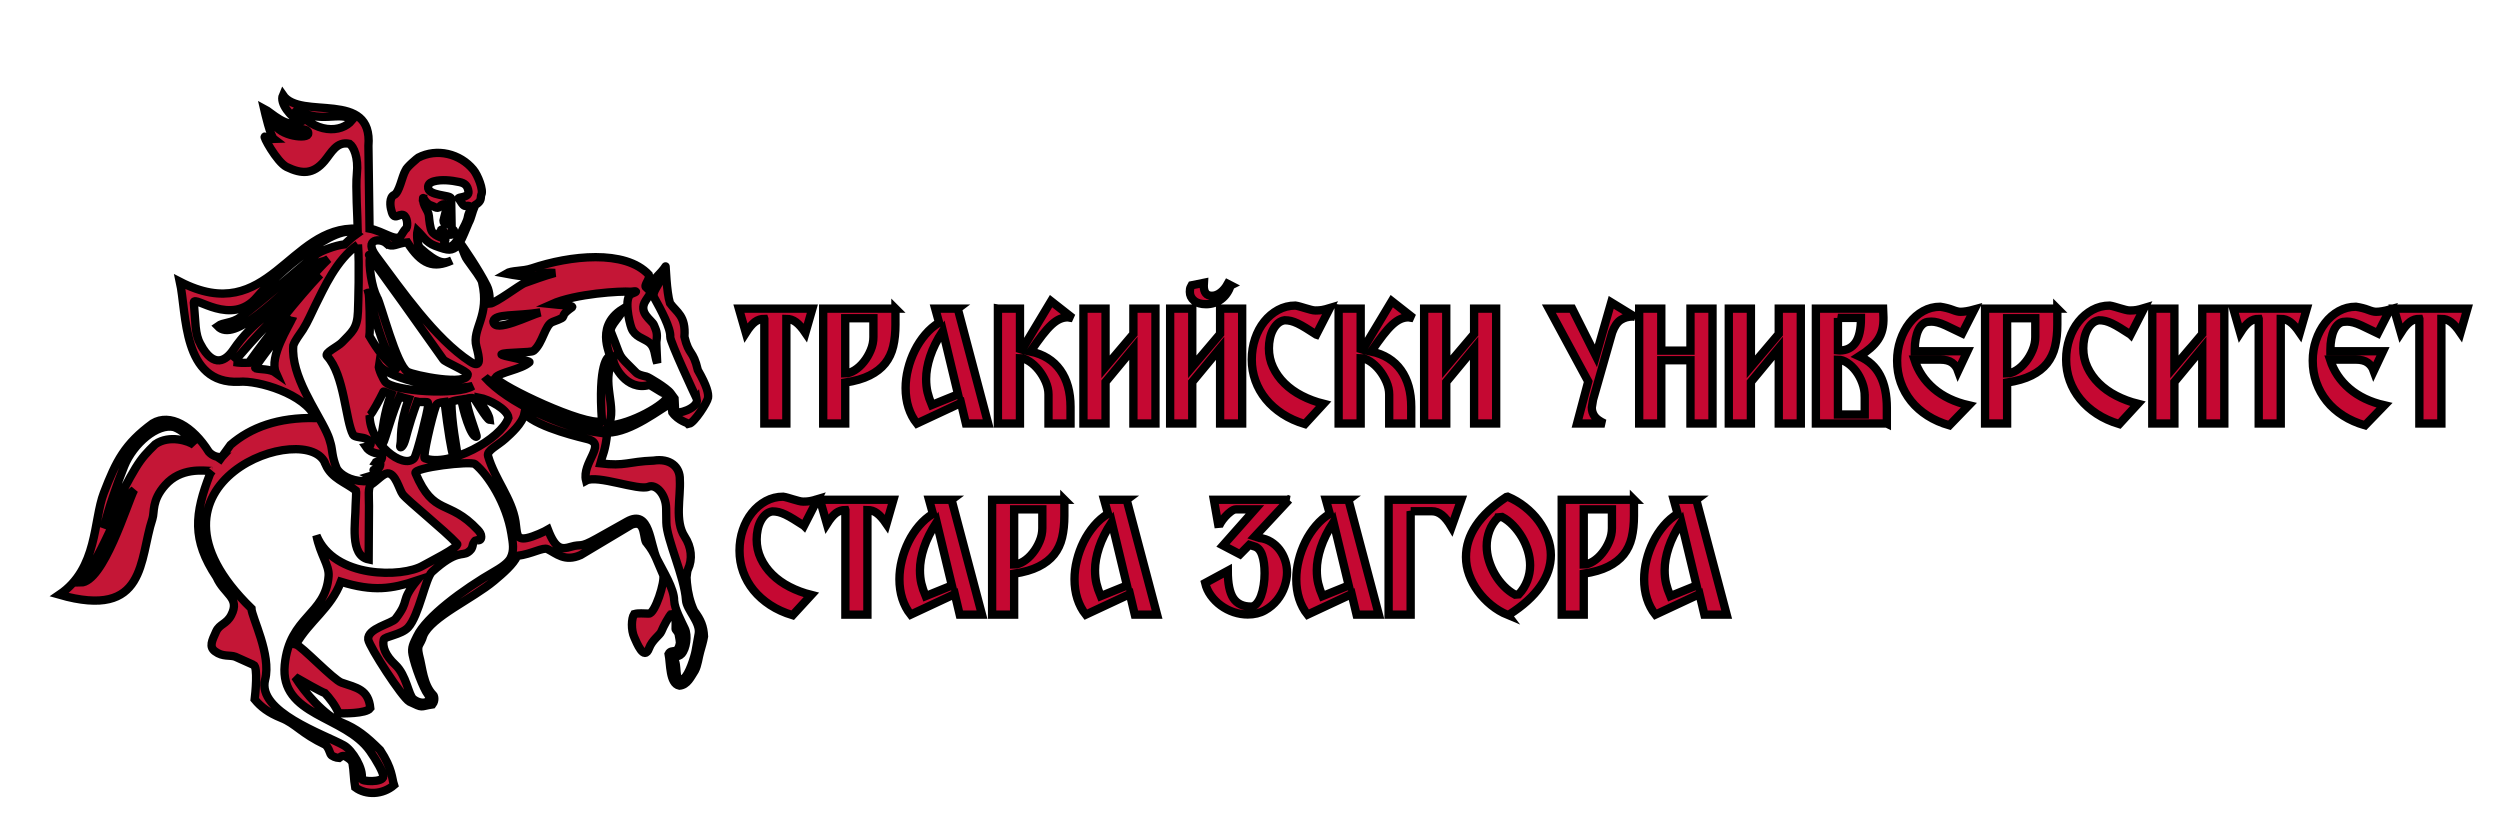
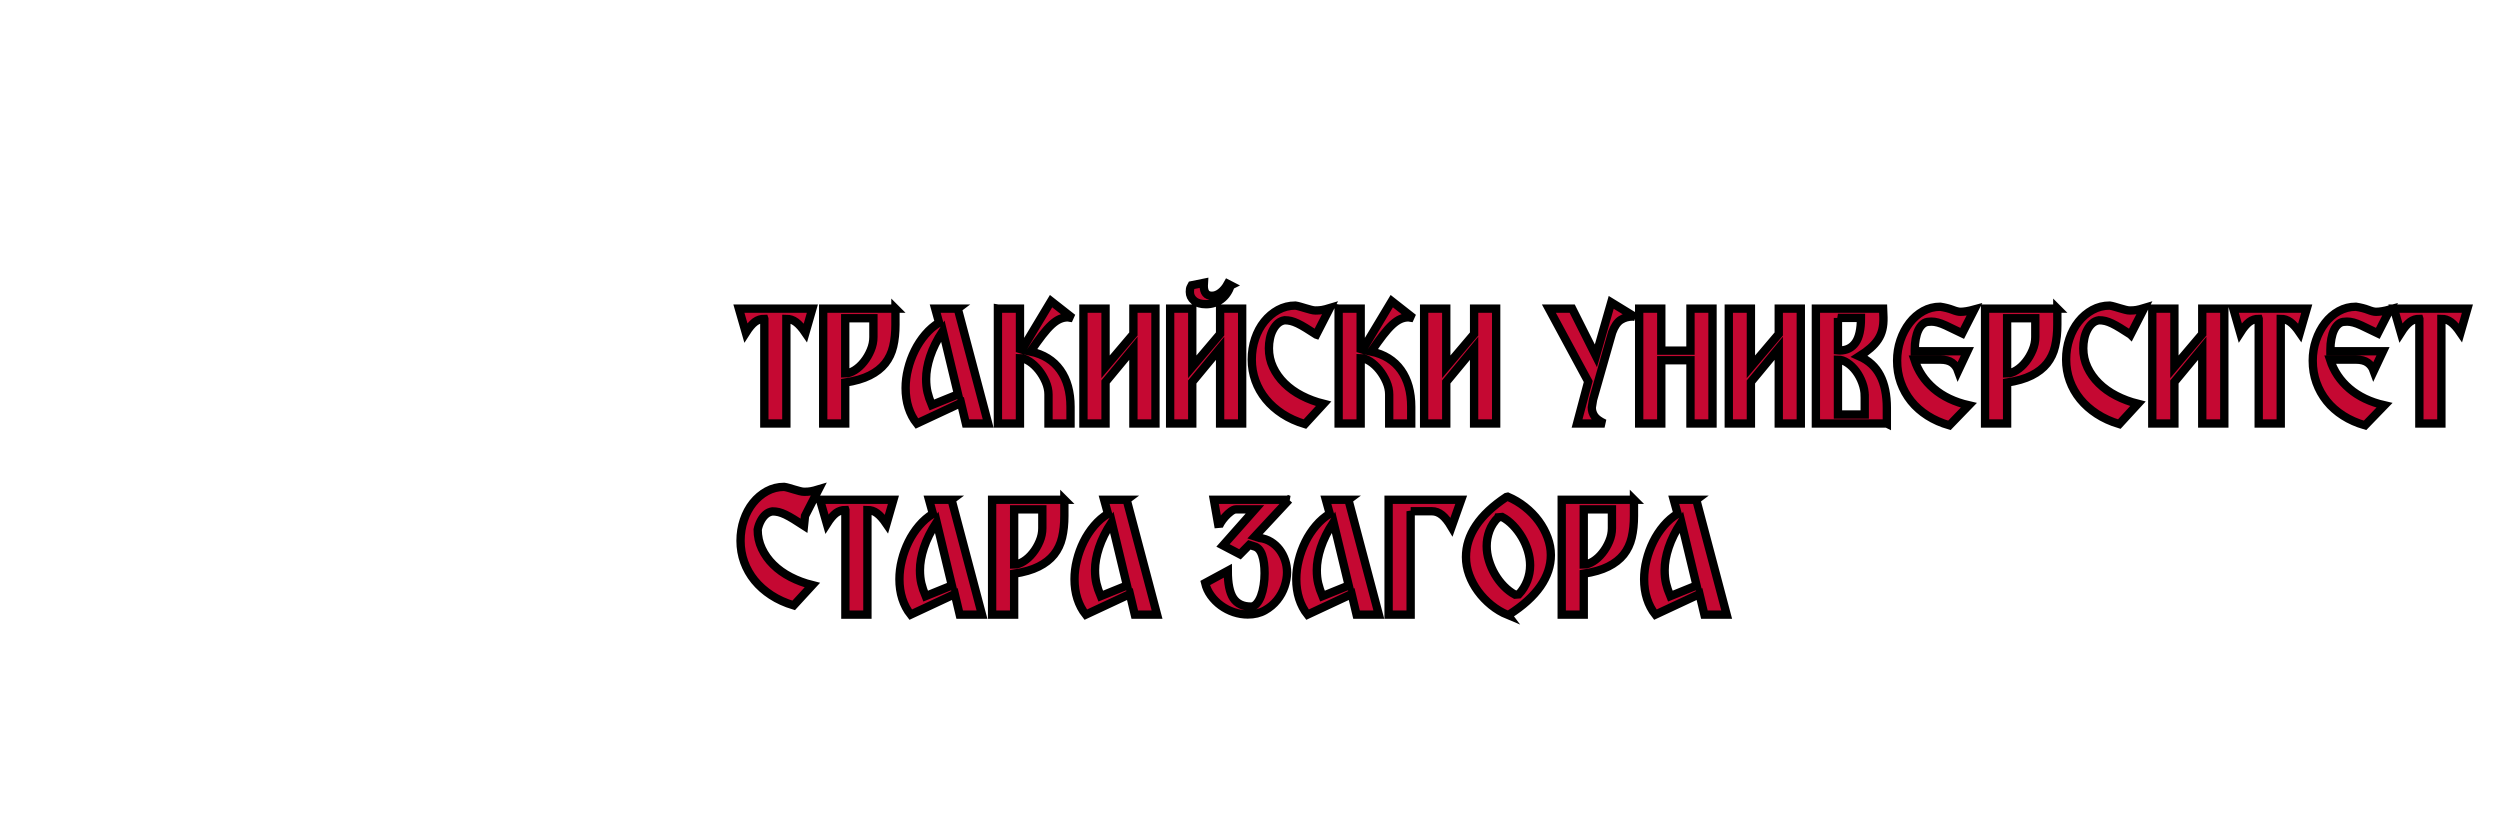
<svg xmlns="http://www.w3.org/2000/svg" width="300" height="100">
  <g>
    <title>Layer 1</title>
-     <path stroke="null" fill-rule="evenodd" fill="#c41636" d="m80.686,48.294c-1.368,0.689 -4.933,3.615 -7.814,3.627c-0.24,2.255 -0.562,2.608 -0.835,3.683c3.01,0.368 3.318,-0.217 6.398,-0.331c1.962,-0.306 3.189,0.741 3.145,2.291c0.121,2.154 -0.645,4.953 0.584,6.834c0.812,1.242 0.966,2.705 0.386,3.943c-0.101,0.137 -0.126,0.717 -0.155,0.859c-0.01,0.048 0.018,0.706 0.034,0.77c0.107,1.174 0.381,2.29 0.858,3.335c0.83,1.095 1.141,1.88 1.193,3.072c-0.084,0.527 -0.312,1.307 -0.457,1.807c-0.199,0.684 -0.297,1.656 -0.633,2.279c-0.49,0.748 -0.897,1.733 -1.855,1.815c-1.204,-0.239 -1.07,-2.631 -1.3,-3.805c0.35,-0.69 1.08,0.192 1.352,-1.284c0.021,-0.115 -0.056,-0.676 -0.145,-1.062c-0.082,-0.357 -0.416,-0.57 -0.37,-0.679c0.001,-0.6 0.025,-0.839 -0.004,-1.078c-0.015,-0.119 -0.043,-0.239 -0.095,-0.404c-0.026,-0.082 -0.058,-0.176 -0.097,-0.286c-0.039,-0.11 -0.085,-0.238 -0.139,-0.388c-0.013,0.256 0.047,0.107 -0.086,0.247c-0.412,0.432 -1.039,1.623 -1.294,2.251c-0.176,0.435 -1.093,0.989 -1.47,2.004c-0.595,1.603 -1.497,-0.71 -1.764,-1.295c-0.409,-0.895 -0.357,-2.28 -0.029,-2.805c0.559,-0.154 1.113,-0.062 1.76,-0.062c0.735,0.073 1.988,-3.886 1.732,-4.642c-0.72,-1.601 -0.956,-2.582 -1.949,-3.802c-0.517,-0.349 -0.035,-2.954 -1.868,-2.221l-6.087,3.639c-1.92,0.854 -2.922,-0.193 -3.975,-0.711c-0.532,-0.262 -1.848,0.578 -3.641,0.815c-0.45,1.001 -1.679,2.066 -2.788,2.992c-2.576,2.15 -7.517,4.321 -8.475,6.545c-0.364,1.269 -0.821,1.006 -0.523,2.353c0.43,1.557 0.488,3.562 1.707,4.808c0.096,0.047 0.281,0.628 -0.097,1.122c-1.595,0.239 -1.007,0.49 -2.757,-0.334c-0.881,-0.496 -4.801,-6.567 -4.944,-7.45c-0.156,-1.34 2.832,-1.906 3.287,-2.498c1.801,-2.342 0.442,-1.954 2.545,-4.579c-3.039,1.014 -5.209,1.343 -9.117,0.142c-1.171,3.151 -3.802,4.706 -5.392,7.519c0.654,0.163 4.514,4.258 5.468,4.584c1.844,0.63 3.232,0.818 3.457,3.065c-0.505,0.701 -3.446,0.623 -3.807,0.623c-0.311,-0.88 -1.167,-1.944 -1.634,-2.427c-0.481,-0.167 -2.809,-1.475 -3.574,-1.932c1.166,1.895 3.517,4.621 5.555,5.452c1.871,0.763 2.961,1.656 4.641,3.314c1.502,2.296 1.378,3.313 1.668,4.201c-1.353,1.156 -3.344,1.255 -4.663,0.267c-0.169,-0.961 -0.155,-1.964 -0.324,-2.925c-0.148,-0.366 -0.446,-0.53 -0.663,-0.675c-0.416,-0.278 -0.627,-0.178 -0.957,0.082c-0.324,-0.017 -0.887,-0.21 -0.999,-0.449c-0.213,-0.456 -0.221,-0.73 -0.616,-1.129c-2.925,-1.382 -3.589,-2.547 -5.313,-3.228c-1.538,-0.621 -2.447,-1.327 -3.189,-2.227c0.082,-0.646 0.415,-3.932 -0.134,-4.136l-2.182,-0.981c-0.666,-0.247 -1.504,0.057 -2.442,-0.646c-0.729,-0.547 -0.382,-1.257 0.138,-2.394c0.414,-0.905 1.249,-0.862 1.815,-1.966c1.077,-2.098 -0.838,-2.451 -1.767,-4.552c-2.995,-4.503 -2.635,-7.601 -0.78,-12.389l0.231,-0.339c-0.001,0.001 -0.002,0.002 -0.003,0.002c-1.095,-0.061 -3.732,-0.433 -5.613,1.687c-1.66,1.87 -1.257,3.224 -1.534,4.058c-1.603,4.828 -0.649,12.111 -11.171,9.094c4.642,-3.137 4.06,-8.89 5.347,-12.228c1.474,-3.824 2.494,-5.866 5.859,-8.329c2.061,-1.238 4.776,0.298 6.742,3.423c0.396,0.423 0.888,0.644 1.496,0.621c-0.05,0.052 -0.213,0.312 -0.401,0.612l1.502,-2.077c2.432,-2.102 5.733,-3.319 10.202,-3.221c-1.239,-2.905 -6.959,-4.552 -9.159,-4.355c-6.854,0.336 -6.286,-8.176 -7.125,-12.007c10.674,5.519 13.066,-6.8 21.34,-6.36c-0.011,-1.218 -0.261,-5.028 -0.099,-6.569c0.213,-2.022 -0.394,-3.273 -0.87,-3.613c-1.569,-0.351 -2.198,1.094 -3.013,2.06c-1.355,1.606 -2.717,1.598 -4.54,0.714c-0.585,-0.284 -1.331,-1.265 -1.883,-2.138c-0.551,-0.873 -0.908,-1.637 -0.713,-1.485c0.222,0.173 0.239,0.318 1.073,0.275c-0.431,-0.328 -1.073,-3.156 -1.185,-3.64c0.858,0.44 2.73,2.452 4.343,1.615c-1.135,-0.634 -2.513,-2.27 -2.079,-3.253c2.114,3.094 10.82,-0.728 10.255,6.101l0.134,9.919c0.729,0.129 1.739,0.599 2.297,0.839c1.683,0.727 1.366,-0.204 2.128,-0.882c0.189,-0.333 0.106,-1.392 -0.368,-1.582c-0.539,-0.216 -1.139,0.772 -1.427,-0.529c-0.17,-0.522 -0.268,-1.616 0.317,-1.88c0.631,-0.285 0.93,-2.178 1.364,-2.933c0.138,-0.423 1.502,-1.528 1.526,-1.54c2.251,-1.177 5.028,-0.479 6.604,1.427c0.54,0.632 1.277,2.477 0.965,3.036c-0.12,0.366 0.122,0.712 -0.725,1.222c-0.449,1.024 -0.425,1.451 -0.785,2.121c-0.372,0.847 -0.725,1.81 -1.062,2.353c0.432,0.607 2.265,3.253 3.25,5.234c0.385,0.775 0.333,1.725 0.324,2.134c0.721,-0.043 3.642,-2.291 4.2,-2.484c1.128,-0.391 2.199,-0.815 3.656,-1.216c-2.836,-0.189 -1.037,1.009 -5.896,0.092c0.716,-0.429 1.957,-0.251 3.129,-0.647c4.521,-1.526 11.174,-2.291 14.014,0.77c0.195,0.569 -0.654,1.255 -0.313,1.551c0.604,-0.67 1.837,-1.772 2.326,-2.548c0.018,-0.229 0.108,3.083 0.529,4.411c0.805,1.125 1.922,1.505 1.733,4.024c0.55,2.312 1.029,1.528 1.611,4.01c1.099,1.93 1.297,2.806 1.221,3.331c-0.089,0.547 -1.658,3.004 -2.296,3.122c-0.041,-0.071 -1.275,-0.362 -1.991,-1.38c-0.124,-0.755 0.103,-0.863 0.011,-1.187zm-0.536,-0.756c-0.017,-0.001 -2.142,-1.366 -2.228,-1.342c-2.802,0.782 -4.3,-2.395 -4.327,-2.975c-1.557,2.524 0.537,5.729 -0.608,7.849c2.75,-0.155 6.918,-2.576 7.164,-3.531zm-56.843,5.868c-0.551,-1.034 -1.504,-1.805 -2.407,-2.155c-1.988,-0.487 -4.89,1.939 -5.998,4.699c-0.885,2.203 -1.922,5.165 -2.439,7.415c3.966,-7.821 4.155,-8.078 6.173,-10.055c1.68,-1.161 4.012,-0.408 4.672,0.097zm0.751,-12.08c-0.694,-1.28 -0.572,-2.597 -0.801,-5.034c0.029,-0.915 4.525,2.994 7.589,-0.658c2.143,-2.555 9.75,-9.277 11.958,-7.561c-0.686,0.49 -0.824,0.669 -1.446,1.249c-1.154,0.114 -2.98,0.856 -3.359,1.17c-3.277,2.715 -6.589,5.699 -9.099,7.54c-1.115,0.818 -2.098,0.609 -2.779,1.114c1.999,2.105 7.113,-3.435 11.464,-7.162c0.933,-0.799 0.985,-0.399 1.822,-0.902c-1.656,1.624 -2.244,2.543 -3.961,4.034c-2.297,1.995 -5.121,3.416 -7.428,6.838c-0.87,1.29 -2.339,2.359 -3.958,-0.629zm32.804,6.455c-0.161,-0.067 -0.593,-0.008 -0.902,0.071c0.033,1.293 1.395,4.547 1.23,4.567c-0.72,0.087 -1.666,-3.394 -1.821,-4.478c-0.424,0.064 -0.943,0.158 -1.206,0.259c0.026,2.421 0.62,5.53 0.72,6.228c-0.301,0.153 -0.364,0.152 -0.518,0.178c-0.194,-0.555 -0.583,-2.767 -1.023,-6.372c-0.621,0.076 -0.912,0.143 -1.03,0.463c-0.507,1.38 -1.604,6.195 -1.347,6.294c2.912,1.113 9.158,-2.264 10.051,-4.856c-0.113,-1.016 -2.302,-2.206 -3.556,-2.432c0.035,0.659 1.183,1.67 1.3,2.687c-0.361,-0.04 -1.832,-2.626 -1.898,-2.608zm-13.905,-18.429c-2.63,1.855 -4.077,5.231 -5.156,7.36c-0.412,0.812 -0.861,1.922 -1.453,2.844c-0.405,0.631 -0.95,1.278 -1.155,1.915c-0.299,3.626 2.798,7.792 4.003,10.413c0.325,0.707 0.357,0.909 0.498,1.404c0.193,0.678 0.139,1.539 0.687,2.864c0.203,0.492 1.149,1.359 2.698,1.549c0.941,0.115 1.146,0.03 1.376,-0.086c0.093,-0.047 0.382,-0.393 0.319,-0.441c-0.173,-0.018 -0.336,0.012 -0.448,-0.052c0.156,-0.052 0.202,0.034 0.393,-0.032c0.292,-0.024 0.548,-0.375 0.587,-0.655c0.011,-0.078 -0.544,0.016 -0.485,-0.039c0.068,-0.062 0.33,-0.072 0.46,-0.108c0.253,-0.071 0.355,-0.405 0.357,-0.587c0.006,-0.397 -0.243,-0.077 -0.591,-0.211c0.04,-0.067 0.432,-0.098 0.515,-0.139c0.363,-0.177 0.316,-0.766 0.186,-0.857c-0.735,-0.083 -1.43,-0.257 -1.854,-0.898c0.192,-0.05 0.384,0.065 0.457,-0.035c0.419,-0.573 -0.313,-0.852 -0.542,-0.951c-0.295,-0.129 -1.275,-0.142 -1.431,-0.426c-0.926,-1.678 -1.032,-7.195 -3.134,-9.46c-0.356,-0.384 1.306,-1.127 1.79,-1.634c1.18,-1.237 1.845,-1.64 1.92,-3.691c0.03,-0.832 0.192,-5.846 0.003,-8.048l-0,0zm1.397,20.509c-0.003,3.39 4.018,6.499 5.336,5.134c0.333,-0.345 1.643,-5.666 1.668,-6.238c0.009,-0.197 0.061,-0.481 -0.082,-0.498c-0.415,-0.05 -0.816,0.035 -1.214,-0.054c-1.229,3.371 -1.278,4.268 -1.593,5.007c-0.174,0.408 -0.552,0.737 -0.426,0.157c0.19,-0.876 -0.193,-2.114 0.994,-5.478c-0.38,-0.092 -0.689,-0.183 -1.077,-0.305c-0.813,1.648 -1.746,5.223 -1.996,5.61c-0.093,0.145 -0.318,-0.123 -0.248,-0.459c0.186,-0.892 0.345,-3.263 1.232,-5.42c-1.075,-0.338 -0.851,-0.475 -1.006,-0.161c-0.331,0.669 -1.278,2.468 -1.587,2.705zm1.095,-6.074c-0.096,0.492 0.626,1.844 0.762,2.012c0.946,1.169 8.752,1.693 10.524,0.515c-2.661,0.755 -10.075,-0.746 -11.286,-2.527zm-1.246,-8.695l0.214,0.82c0.703,2.694 1.723,6.731 3.487,8.581c-1.66,-1.169 -2.611,-2.517 -3.575,-4.162c0.112,-0.725 0.01,-5.344 -0.125,-5.239zm1.031,0.542c0.508,0.896 2.307,8.15 3.678,8.98c0.689,0.417 7.233,1.762 7.217,0.307c-0.004,-0.35 -2.704,-1.46 -2.919,-1.763l-4.919,-6.923c-0.773,-1.088 -2.788,-3.822 -3.842,-5.383c-0.38,-0.562 -0.03,-0.124 -0.056,0.014c-0.164,0.875 0.198,3.637 0.84,4.769zm38.389,12.245c0.242,1.148 -2.482,1.921 -2.603,1.518l-0.076,-1.576l-0.464,-0.637c-0.471,-0.647 -2.705,-1.95 -2.886,-1.99c-0.625,-0.14 -1.024,-0.242 -1.28,-0.5c-2.421,-2.439 -1.56,-1.334 -2.988,-4.833c-0.309,-0.758 1.387,-2.049 1.387,-2.779c-3.651,2.293 -1.028,5.962 -1.624,5.75c-0.105,-0.037 -1.354,0.739 -0.852,7.731c-2.158,0.56 -12.107,-4.214 -12.788,-5.24c0.455,-0.638 3.155,-0.985 4.083,-1.854c0.214,-0.201 -3.566,-0.758 -3.34,-0.956c0.299,-0.262 3.523,-0.166 3.832,-0.413c1.107,-0.886 1.367,-3.132 2.284,-3.467c2.313,-0.844 0.362,-0.383 2.327,-1.756c0.331,-0.231 -1.64,-0.282 -2.441,-0.371c2.87,-1.285 8.343,-1.599 9.512,-1.499c0.738,-0.114 0.849,-0.031 0.094,0.246c-0.974,0.358 -0.316,3.341 -0.02,4.123c0.388,1.023 1.411,1.216 2.017,1.652c0.871,0.626 0.727,1.61 1.068,2.541c-0.036,-0.797 -0.122,-2.429 -0.095,-2.59c0.176,-1.058 -0.071,-1.41 -0.303,-1.992c-0.23,-0.577 -1.948,-1.456 -0.981,-2.921l1.84,-2.789c-0.188,1.004 -1.204,1.753 -0.804,2.471c0.783,1.406 1.997,3.678 1.907,4.669c-0.05,0.549 2.959,6.97 3.193,7.463zm-24.423,-9.319c0.071,1.5 4.412,-0.75 5.654,-1.073c-2.975,0.485 -5.47,0.128 -5.654,1.073zm-12.801,-9.342c-0.801,-0.709 -2.787,-0.529 -1.265,1.511c3.112,4.171 7.057,9.896 11.297,12.672c1.383,0.906 1.101,-0.436 0.741,-1.804c-0.577,-2.19 1.654,-3.617 0.674,-7.752c-0.095,-0.4 -0.936,-1.521 -1.769,-2.671c-0.479,-0.614 -0.644,-2.056 -1.117,-1.693c-0.796,0.61 -1.027,0.666 -2.78,0.006c-1.053,-0.397 -1.482,-1.208 -2.082,-1.781c-0.113,0.514 -0.024,1.751 0.316,2.056c2.186,1.96 2.934,1.898 3.806,1.494c-2.199,0.986 -3.618,0.527 -5.342,-2.173c-1.223,0.085 -1.809,0.727 -2.478,0.135zm34.501,42.863c0,-1.455 -1.337,-3.554 -2.035,-4.947c-0.921,-1.838 -0.822,-6.116 -3.62,-4.547l-3.653,2.049c-2.123,1.19 -1.748,0.576 -3.111,0.985c-1.035,0.311 -1.788,0.385 -2.729,-2.069c-0.305,0.182 -1.682,0.85 -2.553,1.018c-1.319,0.254 -1.125,-0.623 -1.34,-1.978c-0.441,-2.781 -2.472,-5.059 -3.292,-7.871c-0.194,-0.665 1.175,-1.257 2.074,-2.078c0.659,-0.6 2.046,-1.811 2.289,-3.002c1.801,1.762 7.083,2.917 7.651,3.074c2.232,0.62 -0.796,2.815 -0.252,4.964c1.328,-0.744 6.317,1.243 7.492,0.734c0.849,-0.368 2.092,0.84 2.118,2.615l0.024,1.698c0.028,1.966 2.19,6.512 2.358,9.29c0.069,1.148 1.776,2.66 1.526,4.044l-0.376,2.084c-0.124,0.689 -0.794,2.838 -1.399,3.253c-1.133,0.776 -0.759,-1.166 -1.059,-2.007c-0.299,-0.835 0.345,-0.445 0.774,-0.925c0.569,-0.638 0.776,-2.198 0.401,-3.001c-0.427,-0.915 -1.237,-2.396 -1.287,-3.383zm-31.043,-15.308c-0.279,-0.661 6.635,-1.494 7.151,-1.074c1.562,1.272 3.787,4.717 4.364,8.349c0.181,1.139 0.36,1.995 -0.102,2.917c-0.193,0.385 -0.709,0.906 -1.801,1.533c-4.036,2.315 -8.324,5.553 -9.426,7.857c-0.415,0.867 -0.704,1.315 -0.532,2.192c0.273,1.394 1.292,4.076 1.829,4.772c0.652,0.846 -0.589,1.449 -1.723,0.585c-0.62,-0.472 -0.818,-2.865 -2.183,-4.133c-1.174,-1.091 -1.589,-2.163 -1.385,-3.017c0.093,-0.39 2.117,-0.575 2.926,-1.456c1.308,-1.424 2.08,-5.957 2.867,-6.672c2.99,-2.715 3.61,-1.85 4.323,-2.362c0.251,-0.18 0.498,-0.347 0.59,-0.98c0.005,-0.053 0.287,-0.469 0.35,-0.461c0.447,0.054 0.646,-0.005 0.642,-0.432c-0.003,-0.292 -0.164,-0.546 -0.407,-0.805c-3.546,-3.79 -5.263,-1.558 -7.484,-6.814zm-10.771,-0.997c-1.811,-5.704 -24.551,2.049 -8.914,17.241c0.033,1.065 2.408,5.549 1.642,8.543c-0.989,3.861 7.036,6.544 9.456,7.888c1.011,0.562 2.396,2.859 2.121,3.999c-0.084,0.349 2.583,0.495 2.609,-0.271c0.016,-0.459 -0.801,-1.918 -1.603,-3.056c-3.03,-4.3 -10.832,-4.157 -10.229,-10.338c0.57,-5.841 4.915,-5.974 5.265,-10.658c0.098,-1.311 -0.999,-2.531 -1.463,-4.878c2.1,5.197 10.319,5.08 12.794,3.623c0.579,-0.341 4.42,-2.249 4.093,-2.602c-1.525,-1.644 -5.925,-5.166 -6.524,-5.933c-0.413,-0.528 -0.87,-2.594 -1.842,-2.534c-0.496,0.031 -1.265,0.897 -1.932,1.335c-0.444,0.292 -0.273,1.47 -0.28,2.554l-0.04,6.445c-2.327,-0.471 -1.565,-4.424 -1.565,-6.505c0,-0.335 0.103,-1.556 0.042,-1.761c-1.287,-1.007 -2.876,-1.438 -3.631,-3.092zm11.682,-31.995c-0.051,0.938 0.632,1.417 0.697,2.128c0.045,0.486 0.143,1.504 0.368,1.864c0.39,0.623 1.566,0.86 1.566,0.9c-0,0.022 0.094,0.084 0.033,0.127c-0.186,0.128 -0.137,0.31 -0.099,0.377c0.555,0.948 1.423,0.266 2.214,-1.705c0.031,-0.076 0.518,-0.902 0.595,-1.429c0.092,-0.622 0.61,-1.13 0.186,-1.311c-0.292,-0.125 -0.47,0.129 -0.748,-0.149c-0.188,-0.187 -0.417,-0.647 -0.537,-0.753c-0.223,-0.197 1.274,-0.062 1.175,-0.83c-0.098,-0.764 -0.484,-1.027 -1.083,-1.153c-1.026,-0.216 -2.171,-0.328 -3.052,-0.089c-0.209,0.057 -0.659,0.189 -0.711,0.637c-0.134,1.168 2.759,0.95 2.767,1.431l0.063,3.702c0.105,-0.099 0.395,0.158 0.271,0.386c-0.314,0.574 -1.335,0.113 -1.574,-0.297c0.069,-0.158 1.015,-0.112 0.965,-0.075c0.117,-0.13 -0.085,-0.468 -0.215,-0.482c-0.221,-0.025 -0.455,-0.454 -0.439,-0.545c0.093,-0.512 0.429,-1.428 0.328,-1.898c-0.027,-0.126 -0.487,-0.214 -0.787,0.202c-0.237,0.329 -0.802,-0.114 -0.913,-0.134c-0.72,-0.124 -1.061,-1.074 -1.071,-0.904zm-15.435,-10.839c2.445,3.215 5.661,3.023 6.902,1.494c-1.235,-1.267 -4.098,0.632 -6.902,-1.494zm22.859,32.323c1.401,1.257 10.756,6.111 14.052,5.789c-0.067,-0.026 -0.065,0.559 -0.205,0.888c-4.473,-0.575 -11.175,-3.635 -13.847,-6.676zm-30.133,-1.825c2.646,-3.045 4.867,-5.553 10.353,-10.493c-2.603,2.752 -6.282,7.358 -8.562,10.584c-0.753,0.023 -1.167,0.022 -1.791,-0.091zm7.052,-5.326c-2.524,3.228 -4.644,6.016 -4.476,6.071c0.529,0.174 1.761,0.043 2.475,0.557c-0.862,-1.91 1.623,-5.704 2.001,-6.628zm-19.018,20.677c-0.848,1.652 -3.675,11.117 -6.428,11.117c3.085,-3.978 4.588,-9.708 6.428,-11.117zm16.716,-44.376c0.166,1.803 3.82,2.316 4.157,1.727c0.32,-1.248 -2.805,-0.056 -4.157,-1.727z" id="path4" />
-     <path stroke="null" fill-rule="evenodd" fill="#c50832" d="m91.718,38.263c-0.418,0 -0.794,0.125 -1.131,0.376c-0.333,0.251 -0.696,0.682 -1.086,1.296l-0.835,-2.9l8.821,0l-0.835,2.9c-0.411,-0.602 -0.791,-1.03 -1.144,-1.286c-0.35,-0.257 -0.733,-0.385 -1.144,-0.385l0,12.559l-2.645,0l0,-12.559zm9.709,6.542c0.353,0 0.727,-0.125 1.131,-0.376c0.401,-0.251 0.767,-0.584 1.097,-0.999c0.333,-0.413 0.608,-0.88 0.825,-1.4c0.221,-0.519 0.329,-1.048 0.329,-1.586l0,-2.255l-3.382,0l0,6.615zm6.027,-7.771l0,1.925c0,0.969 -0.088,1.84 -0.272,2.616c-0.183,0.776 -0.506,1.451 -0.964,2.032c-0.462,0.578 -1.08,1.06 -1.857,1.448c-0.774,0.388 -1.752,0.672 -2.933,0.853l0,4.913l-2.645,0l0,-13.787l8.672,0zm7.512,10.285l-1.83,-7.609c-0.696,1.076 -1.202,2.096 -1.521,3.062c-0.319,0.966 -0.479,1.87 -0.479,2.713c0,0.596 0.058,1.124 0.166,1.583c0.109,0.461 0.278,0.972 0.513,1.531l3.151,-1.28zm-0.037,-10.285l3.65,13.787l-2.675,0l-0.587,-2.472l-5.293,2.472c-0.438,-0.55 -0.771,-1.186 -1.005,-1.907c-0.231,-0.721 -0.346,-1.503 -0.346,-2.347c0,-0.746 0.095,-1.506 0.289,-2.283c0.19,-0.776 0.462,-1.513 0.805,-2.209c0.346,-0.7 0.767,-1.342 1.263,-1.925c0.499,-0.587 1.052,-1.063 1.66,-1.433l-0.465,-1.684l2.706,0zm4.823,0l2.645,0l0,4.843l0.241,0.073l3.49,-5.812l2.587,2.032c-0.068,-0.012 -0.17,-0.024 -0.306,-0.043c-0.136,-0.018 -0.227,-0.034 -0.272,-0.046c-0.326,0 -0.645,0.067 -0.954,0.202c-0.312,0.135 -0.642,0.361 -0.988,0.675c-0.343,0.318 -0.72,0.736 -1.127,1.262c-0.407,0.526 -0.876,1.18 -1.409,1.962c1.558,0.333 2.75,1.076 3.572,2.225c0.822,1.149 1.232,2.622 1.232,4.418l0,1.995l-2.645,0l0,-3.483c0,-0.501 -0.112,-1.012 -0.336,-1.531c-0.228,-0.52 -0.509,-0.987 -0.846,-1.409c-0.339,-0.422 -0.71,-0.764 -1.11,-1.027c-0.401,-0.26 -0.778,-0.391 -1.131,-0.391l0,7.841l-2.645,0l0,-13.787zm16.255,13.787l0,-9.023l-3.341,4.037l0,4.987l-2.655,0l0,-13.787l2.655,0l0,6.982l3.341,-3.939l0,-3.043l2.648,0l0,13.787l-2.648,0zm10.405,0l0,-9.023l-3.341,4.037l0,4.987l-2.655,0l0,-13.787l2.655,0l0,6.982l3.341,-3.939l0,-3.043l2.648,0l0,13.787l-2.648,0zm1.283,-16.571c-0.258,0.733 -0.648,1.293 -1.175,1.678c-0.523,0.385 -1.124,0.577 -1.799,0.577c-0.615,0 -1.093,-0.14 -1.433,-0.425c-0.336,-0.284 -0.506,-0.639 -0.506,-1.06c0,-0.257 0.031,-0.437 0.088,-0.541c0.061,-0.107 0.109,-0.186 0.139,-0.247l1.463,-0.297l-0.02,0.352c0,0.804 0.326,1.207 0.975,1.207c0.36,0 0.706,-0.131 1.046,-0.394c0.336,-0.263 0.621,-0.608 0.856,-1.039l0.367,0.189zm10.255,5.901c-0.469,-0.306 -0.886,-0.568 -1.246,-0.789c-0.363,-0.223 -0.689,-0.403 -0.981,-0.544c-0.292,-0.138 -0.56,-0.238 -0.805,-0.299c-0.248,-0.058 -0.499,-0.089 -0.757,-0.089c-0.312,0.049 -0.581,0.171 -0.811,0.373c-0.228,0.199 -0.424,0.455 -0.591,0.77c-0.166,0.312 -0.289,0.66 -0.367,1.045c-0.082,0.385 -0.122,0.779 -0.122,1.18c0,0.81 0.166,1.571 0.499,2.276c0.333,0.709 0.788,1.35 1.372,1.925c0.584,0.577 1.277,1.072 2.078,1.485c0.805,0.416 1.674,0.739 2.607,0.972l-2.237,2.435c-1.008,-0.302 -1.905,-0.712 -2.692,-1.225c-0.784,-0.513 -1.45,-1.103 -1.993,-1.769c-0.543,-0.666 -0.961,-1.403 -1.253,-2.209c-0.292,-0.81 -0.438,-1.659 -0.438,-2.548c0,-0.877 0.132,-1.708 0.397,-2.493c0.265,-0.785 0.631,-1.47 1.1,-2.053c0.469,-0.587 1.022,-1.051 1.66,-1.403c0.642,-0.348 1.331,-0.522 2.074,-0.522c0.166,0.024 0.353,0.067 0.564,0.128c0.207,0.064 0.424,0.128 0.649,0.192c0.227,0.067 0.445,0.128 0.652,0.183c0.21,0.058 0.397,0.086 0.563,0.086c0.299,0 0.56,-0.018 0.784,-0.058c0.228,-0.037 0.533,-0.116 0.927,-0.235l-1.633,3.187zm2.687,-3.117l2.645,0l0,4.843l0.241,0.073l3.49,-5.812l2.587,2.032c-0.068,-0.012 -0.17,-0.024 -0.306,-0.043c-0.136,-0.018 -0.227,-0.034 -0.272,-0.046c-0.326,0 -0.645,0.067 -0.954,0.202c-0.312,0.135 -0.642,0.361 -0.988,0.675c-0.343,0.318 -0.72,0.736 -1.127,1.262c-0.407,0.526 -0.876,1.18 -1.409,1.962c1.558,0.333 2.75,1.076 3.572,2.225c0.822,1.149 1.232,2.622 1.232,4.418l0,1.995l-2.645,0l0,-3.483c0,-0.501 -0.112,-1.012 -0.336,-1.531c-0.228,-0.52 -0.509,-0.987 -0.846,-1.409c-0.339,-0.422 -0.71,-0.764 -1.11,-1.027c-0.401,-0.26 -0.778,-0.391 -1.131,-0.391l0,7.841l-2.645,0l0,-13.787zm16.255,13.787l0,-9.023l-3.341,4.037l0,4.987l-2.655,0l0,-13.787l2.655,0l0,6.982l3.341,-3.939l0,-3.043l2.648,0l0,13.787l-2.648,0zm11.77,-13.787l2.845,5.668l1.84,-6.42l2.825,1.73l-0.238,-0.028c-0.533,0 -1.008,0.131 -1.429,0.397c-0.421,0.266 -0.767,0.77 -1.039,1.51l-2.299,8.073l-0.149,0.932c0,0.394 0.112,0.746 0.329,1.057c0.217,0.309 0.621,0.599 1.202,0.868l-3.3,0l1.341,-5.039l-4.723,-8.748l2.794,0zm10.693,0l0,5.042l3.501,0l0,-5.042l2.645,0l0,13.787l-2.645,0l0,-7.59l-3.501,0l0,7.59l-2.655,0l0,-13.787l2.655,0zm14.095,13.787l0,-9.023l-3.341,4.037l0,4.987l-2.655,0l0,-13.787l2.655,0l0,6.982l3.341,-3.939l0,-3.043l2.648,0l0,13.787l-2.648,0zm12.971,0l-8.515,0l0,-13.787l8.067,0l0.041,1.048c0.014,0.559 -0.031,1.054 -0.136,1.482c-0.102,0.425 -0.272,0.819 -0.509,1.179c-0.241,0.364 -0.547,0.706 -0.917,1.03c-0.37,0.327 -0.815,0.654 -1.334,0.981c1.131,0.501 1.962,1.268 2.499,2.301c0.537,1.033 0.805,2.331 0.805,3.893l0,1.873zm-5.867,-12.669l0,3.887l0.217,0.018c0.815,0 1.443,-0.312 1.884,-0.929c0.441,-0.617 0.662,-1.61 0.662,-2.976l-2.764,0zm3.212,9.366c0,-0.526 -0.099,-1.051 -0.295,-1.577c-0.194,-0.525 -0.445,-0.993 -0.75,-1.399c-0.305,-0.409 -0.652,-0.743 -1.039,-0.999c-0.387,-0.257 -0.764,-0.385 -1.127,-0.385l0,6.579l3.212,0l0,-2.218zm9.698,-8.47c-0.652,-0.303 -1.216,-0.455 -1.691,-0.455l-0.268,0.018c-0.285,0 -0.537,0.089 -0.754,0.269c-0.214,0.177 -0.394,0.416 -0.537,0.715c-0.142,0.299 -0.251,0.651 -0.326,1.06c-0.078,0.409 -0.115,0.846 -0.115,1.311l0,0.18l6.315,0l-1.114,2.371c-0.153,-0.428 -0.397,-0.764 -0.737,-1.002c-0.336,-0.238 -0.805,-0.358 -1.402,-0.358l-3.103,0c0.438,1.366 1.212,2.524 2.319,3.474c1.107,0.947 2.509,1.617 4.207,2.005l-2.329,2.408c-0.974,-0.281 -1.847,-0.669 -2.624,-1.164c-0.774,-0.495 -1.433,-1.076 -1.969,-1.745c-0.537,-0.669 -0.951,-1.412 -1.243,-2.231c-0.292,-0.816 -0.438,-1.69 -0.438,-2.622c0,-0.853 0.132,-1.671 0.397,-2.454c0.265,-0.782 0.631,-1.473 1.093,-2.072c0.465,-0.599 1.012,-1.076 1.643,-1.424c0.628,-0.348 1.31,-0.522 2.047,-0.522c0.57,0.089 1.059,0.214 1.463,0.37c0.404,0.159 0.723,0.238 0.954,0.238c0.438,0 0.995,-0.092 1.67,-0.278l-1.46,2.866l-2,-0.959zm7.39,5.757c0.353,0 0.727,-0.125 1.131,-0.376c0.401,-0.251 0.767,-0.584 1.097,-0.999c0.333,-0.413 0.608,-0.88 0.825,-1.4c0.221,-0.519 0.329,-1.048 0.329,-1.586l0,-2.255l-3.382,0l0,6.615zm6.026,-7.771l0,1.925c0,0.969 -0.088,1.84 -0.272,2.616c-0.183,0.776 -0.506,1.451 -0.964,2.032c-0.462,0.578 -1.08,1.06 -1.857,1.448c-0.774,0.388 -1.752,0.672 -2.933,0.853l0,4.913l-2.645,0l0,-13.787l8.672,0zm8.795,3.117c-0.469,-0.306 -0.886,-0.568 -1.246,-0.789c-0.363,-0.223 -0.689,-0.403 -0.981,-0.544c-0.292,-0.138 -0.56,-0.238 -0.805,-0.299c-0.248,-0.058 -0.499,-0.089 -0.757,-0.089c-0.312,0.049 -0.581,0.171 -0.812,0.373c-0.228,0.199 -0.424,0.455 -0.591,0.77c-0.166,0.312 -0.289,0.66 -0.367,1.045c-0.082,0.385 -0.122,0.779 -0.122,1.18c0,0.81 0.166,1.571 0.499,2.276c0.333,0.709 0.788,1.35 1.372,1.925c0.584,0.577 1.277,1.072 2.078,1.485c0.805,0.416 1.674,0.739 2.607,0.972l-2.237,2.435c-1.008,-0.302 -1.905,-0.712 -2.692,-1.225c-0.784,-0.513 -1.45,-1.103 -1.993,-1.769c-0.543,-0.666 -0.961,-1.403 -1.253,-2.209c-0.292,-0.81 -0.438,-1.659 -0.438,-2.548c0,-0.877 0.132,-1.708 0.397,-2.493c0.265,-0.785 0.631,-1.47 1.1,-2.053c0.469,-0.587 1.022,-1.051 1.66,-1.403c0.642,-0.348 1.331,-0.522 2.074,-0.522c0.166,0.024 0.353,0.067 0.564,0.128c0.207,0.064 0.425,0.128 0.649,0.192c0.227,0.067 0.445,0.128 0.652,0.183c0.21,0.058 0.397,0.086 0.563,0.086c0.299,0 0.56,-0.018 0.784,-0.058c0.228,-0.037 0.533,-0.116 0.927,-0.235l-1.633,3.187zm8.595,10.67l0,-9.023l-3.341,4.037l0,4.987l-2.655,0l0,-13.787l2.655,0l0,6.982l3.341,-3.939l0,-3.043l2.648,0l0,13.787l-2.648,0zm6.775,-12.559c-0.418,0 -0.794,0.125 -1.131,0.376c-0.333,0.251 -0.696,0.682 -1.086,1.296l-0.835,-2.9l8.821,0l-0.835,2.9c-0.411,-0.602 -0.791,-1.03 -1.144,-1.286c-0.35,-0.257 -0.733,-0.385 -1.144,-0.385l0,12.559l-2.645,0l0,-12.559zm12.296,0.785c-0.652,-0.303 -1.216,-0.455 -1.691,-0.455l-0.268,0.018c-0.285,0 -0.537,0.089 -0.754,0.269c-0.214,0.177 -0.394,0.416 -0.537,0.715c-0.142,0.299 -0.251,0.651 -0.326,1.06c-0.078,0.409 -0.115,0.846 -0.115,1.311l0,0.18l6.315,0l-1.114,2.371c-0.153,-0.428 -0.397,-0.764 -0.737,-1.002c-0.336,-0.238 -0.805,-0.358 -1.402,-0.358l-3.103,0c0.438,1.366 1.212,2.524 2.319,3.474c1.107,0.947 2.509,1.617 4.207,2.005l-2.329,2.408c-0.974,-0.281 -1.847,-0.669 -2.625,-1.164c-0.774,-0.495 -1.433,-1.076 -1.969,-1.745c-0.537,-0.669 -0.951,-1.412 -1.243,-2.231c-0.292,-0.816 -0.438,-1.69 -0.438,-2.622c0,-0.853 0.132,-1.671 0.397,-2.454c0.265,-0.782 0.631,-1.473 1.093,-2.072c0.465,-0.599 1.012,-1.076 1.643,-1.424c0.628,-0.348 1.31,-0.522 2.047,-0.522c0.57,0.089 1.059,0.214 1.463,0.37c0.404,0.159 0.723,0.238 0.954,0.238c0.438,0 0.995,-0.092 1.67,-0.278l-1.46,2.866l-2,-0.959zm6.982,-0.785c-0.418,0 -0.794,0.125 -1.131,0.376c-0.333,0.251 -0.696,0.682 -1.086,1.296l-0.835,-2.9l8.821,0l-0.835,2.9c-0.411,-0.602 -0.791,-1.03 -1.144,-1.286c-0.35,-0.257 -0.733,-0.385 -1.144,-0.385l0,12.559l-2.645,0l0,-12.559zm-193.842,24.824c-0.469,-0.306 -0.886,-0.568 -1.246,-0.788c-0.363,-0.223 -0.689,-0.403 -0.981,-0.544c-0.292,-0.138 -0.56,-0.238 -0.805,-0.299c-0.248,-0.058 -0.499,-0.089 -0.757,-0.089c-0.312,0.049 -0.581,0.171 -0.811,0.373c-0.228,0.199 -0.424,0.455 -0.591,0.77c-0.166,0.312 -0.289,0.66 -0.367,1.045c-0.082,0.385 -0.122,0.779 -0.122,1.18c0,0.81 0.166,1.571 0.499,2.276c0.333,0.709 0.788,1.351 1.372,1.925c0.584,0.577 1.277,1.072 2.078,1.485c0.805,0.416 1.674,0.739 2.607,0.972l-2.237,2.435c-1.008,-0.302 -1.905,-0.712 -2.692,-1.225c-0.784,-0.513 -1.45,-1.103 -1.993,-1.769c-0.543,-0.666 -0.961,-1.403 -1.253,-2.209c-0.292,-0.81 -0.438,-1.659 -0.438,-2.548c0,-0.877 0.132,-1.708 0.397,-2.493c0.265,-0.785 0.631,-1.47 1.1,-2.053c0.469,-0.587 1.022,-1.051 1.66,-1.403c0.642,-0.348 1.331,-0.523 2.074,-0.523c0.166,0.024 0.353,0.067 0.564,0.128c0.207,0.064 0.425,0.128 0.649,0.193c0.227,0.067 0.445,0.128 0.652,0.183c0.21,0.058 0.397,0.086 0.563,0.086c0.299,0 0.56,-0.018 0.784,-0.058c0.228,-0.037 0.533,-0.116 0.927,-0.235l-1.633,3.187zm4.965,-1.888c-0.418,0 -0.794,0.125 -1.131,0.376c-0.333,0.251 -0.696,0.682 -1.086,1.296l-0.835,-2.9l8.821,0l-0.835,2.9c-0.411,-0.602 -0.791,-1.03 -1.144,-1.286c-0.35,-0.257 -0.733,-0.385 -1.144,-0.385l0,12.559l-2.645,0l0,-12.559zm12.781,9.057l-1.83,-7.609c-0.696,1.076 -1.202,2.096 -1.521,3.062c-0.319,0.966 -0.479,1.87 -0.479,2.713c0,0.596 0.058,1.124 0.166,1.583c0.109,0.461 0.278,0.972 0.513,1.531l3.151,-1.28zm-0.037,-10.285l3.65,13.787l-2.675,0l-0.587,-2.472l-5.293,2.472c-0.438,-0.55 -0.771,-1.186 -1.005,-1.907c-0.231,-0.721 -0.346,-1.503 -0.346,-2.347c0,-0.746 0.095,-1.506 0.289,-2.283c0.19,-0.776 0.462,-1.513 0.805,-2.209c0.346,-0.7 0.767,-1.342 1.263,-1.925c0.499,-0.587 1.052,-1.063 1.66,-1.433l-0.465,-1.684l2.706,0zm7.509,7.771c0.353,0 0.726,-0.125 1.131,-0.376c0.401,-0.251 0.767,-0.584 1.097,-0.999c0.333,-0.413 0.608,-0.88 0.825,-1.4c0.221,-0.519 0.329,-1.048 0.329,-1.586l0,-2.255l-3.382,0l0,6.616zm6.026,-7.771l0,1.925c0,0.969 -0.088,1.839 -0.272,2.616c-0.183,0.776 -0.506,1.451 -0.964,2.032c-0.462,0.578 -1.08,1.06 -1.857,1.448c-0.774,0.388 -1.752,0.672 -2.933,0.853l0,4.913l-2.645,0l0,-13.787l8.672,0zm7.512,10.285l-1.83,-7.609c-0.696,1.076 -1.202,2.096 -1.521,3.062c-0.319,0.966 -0.479,1.87 -0.479,2.713c0,0.596 0.058,1.124 0.166,1.583c0.109,0.461 0.278,0.972 0.513,1.531l3.151,-1.28zm-0.037,-10.285l3.65,13.787l-2.675,0l-0.587,-2.472l-5.293,2.472c-0.438,-0.55 -0.771,-1.186 -1.005,-1.907c-0.231,-0.721 -0.346,-1.503 -0.346,-2.347c0,-0.746 0.095,-1.506 0.289,-2.283c0.19,-0.776 0.462,-1.513 0.805,-2.209c0.346,-0.7 0.767,-1.342 1.263,-1.925c0.499,-0.587 1.053,-1.063 1.66,-1.433l-0.465,-1.684l2.706,0zm19.487,0l-4.098,4.403l0.557,0.18c0.502,0.061 0.958,0.214 1.361,0.464c0.404,0.251 0.75,0.562 1.036,0.935c0.285,0.376 0.506,0.797 0.665,1.268c0.16,0.471 0.238,0.963 0.238,1.476c0,0.526 -0.098,1.085 -0.295,1.681c-0.2,0.593 -0.496,1.137 -0.893,1.629c-0.394,0.492 -0.883,0.904 -1.467,1.234c-0.584,0.333 -1.27,0.498 -2.057,0.498c-0.57,0 -1.134,-0.095 -1.691,-0.281c-0.557,-0.189 -1.069,-0.455 -1.538,-0.797c-0.469,-0.342 -0.866,-0.746 -1.199,-1.204c-0.333,-0.461 -0.56,-0.959 -0.686,-1.494l2.716,-1.47c0,1.528 0.224,2.625 0.669,3.294c0.448,0.669 1.155,1.002 2.115,1.002c0.245,0 0.472,-0.116 0.676,-0.348c0.207,-0.232 0.38,-0.538 0.523,-0.917c0.143,-0.379 0.251,-0.807 0.323,-1.286c0.075,-0.477 0.109,-0.959 0.109,-1.448c0,-0.889 -0.098,-1.623 -0.302,-2.2c-0.2,-0.574 -0.516,-0.917 -0.94,-1.024l-0.587,-0.186l-1.124,1.137l-2.037,-1.066l3.83,-4.324l-2.299,0c-0.166,0 -0.367,0.089 -0.601,0.263c-0.238,0.177 -0.462,0.385 -0.672,0.623c-0.214,0.238 -0.394,0.48 -0.543,0.724c-0.149,0.244 -0.224,0.437 -0.224,0.574l-0.587,-3.34l9.025,0zm7.162,10.285l-1.83,-7.609c-0.696,1.076 -1.202,2.096 -1.521,3.062c-0.319,0.966 -0.479,1.87 -0.479,2.713c0,0.596 0.058,1.124 0.166,1.583c0.109,0.461 0.278,0.972 0.513,1.531l3.151,-1.28zm-0.037,-10.285l3.65,13.787l-2.675,0l-0.587,-2.472l-5.293,2.472c-0.438,-0.55 -0.771,-1.186 -1.005,-1.907c-0.231,-0.721 -0.346,-1.503 -0.346,-2.347c0,-0.746 0.095,-1.506 0.289,-2.283c0.19,-0.776 0.462,-1.513 0.805,-2.209c0.346,-0.7 0.767,-1.342 1.263,-1.925c0.499,-0.587 1.053,-1.063 1.66,-1.433l-0.465,-1.684l2.706,0zm7.468,1.378l0,12.409l-2.645,0l0,-13.787l8.712,0l-1.161,3.27c-0.394,-0.663 -0.774,-1.143 -1.151,-1.442c-0.373,-0.299 -0.771,-0.449 -1.188,-0.449l-2.567,0zm10.506,0.733c-0.475,0.474 -0.825,1.008 -1.049,1.607c-0.221,0.602 -0.333,1.213 -0.333,1.839c0,0.574 0.088,1.149 0.265,1.729c0.173,0.578 0.414,1.131 0.72,1.656c0.306,0.526 0.666,0.999 1.08,1.424c0.414,0.422 0.859,0.764 1.338,1.021l0.448,-0.037c0.445,-0.477 0.781,-1.021 1.015,-1.626c0.231,-0.605 0.346,-1.225 0.346,-1.858c0,-0.565 -0.088,-1.143 -0.261,-1.726c-0.177,-0.587 -0.418,-1.137 -0.723,-1.656c-0.305,-0.52 -0.662,-0.99 -1.069,-1.415c-0.408,-0.425 -0.842,-0.758 -1.307,-1.002l-0.469,0.043zm1.144,11.712c-0.71,-0.293 -1.368,-0.688 -1.979,-1.183c-0.608,-0.495 -1.137,-1.048 -1.586,-1.662c-0.448,-0.611 -0.801,-1.268 -1.059,-1.968c-0.258,-0.703 -0.387,-1.415 -0.387,-2.136c0,-1.32 0.401,-2.582 1.209,-3.786c0.805,-1.207 2.017,-2.347 3.633,-3.419l0.17,-0.037c0.744,0.315 1.433,0.724 2.064,1.225c0.635,0.501 1.181,1.063 1.643,1.687c0.458,0.626 0.818,1.289 1.076,1.992c0.261,0.706 0.39,1.403 0.39,2.096c0,1.296 -0.418,2.545 -1.253,3.752c-0.839,1.204 -2.091,2.338 -3.762,3.401l-0.16,0.037zm9.121,-6.053c0.353,0 0.727,-0.125 1.131,-0.376c0.401,-0.251 0.767,-0.584 1.097,-0.999c0.333,-0.413 0.608,-0.88 0.825,-1.4c0.221,-0.519 0.329,-1.048 0.329,-1.586l0,-2.255l-3.382,0l0,6.616zm6.027,-7.771l0,1.925c0,0.969 -0.088,1.839 -0.272,2.616c-0.183,0.776 -0.506,1.451 -0.964,2.032c-0.462,0.578 -1.08,1.06 -1.857,1.448c-0.774,0.388 -1.752,0.672 -2.933,0.853l0,4.913l-2.645,0l0,-13.787l8.672,0zm7.512,10.285l-1.83,-7.609c-0.696,1.076 -1.202,2.096 -1.521,3.062c-0.319,0.966 -0.479,1.87 -0.479,2.713c0,0.596 0.058,1.124 0.166,1.583c0.109,0.461 0.278,0.972 0.513,1.531l3.151,-1.28zm-0.037,-10.285l3.65,13.787l-2.675,0l-0.587,-2.472l-5.293,2.472c-0.438,-0.55 -0.771,-1.186 -1.005,-1.907c-0.231,-0.721 -0.346,-1.503 -0.346,-2.347c0,-0.746 0.095,-1.506 0.289,-2.283c0.19,-0.776 0.462,-1.513 0.805,-2.209c0.346,-0.7 0.767,-1.342 1.263,-1.925c0.499,-0.587 1.052,-1.063 1.66,-1.433l-0.465,-1.684l2.706,0z" id="path6" />
+     <path stroke="null" fill-rule="evenodd" fill="#c50832" d="m91.718,38.263c-0.418,0 -0.794,0.125 -1.131,0.376c-0.333,0.251 -0.696,0.682 -1.086,1.296l-0.835,-2.9l8.821,0l-0.835,2.9c-0.411,-0.602 -0.791,-1.03 -1.144,-1.286c-0.35,-0.257 -0.733,-0.385 -1.144,-0.385l0,12.559l-2.645,0l0,-12.559zm9.709,6.542c0.353,0 0.727,-0.125 1.131,-0.376c0.401,-0.251 0.767,-0.584 1.097,-0.999c0.333,-0.413 0.608,-0.88 0.825,-1.4c0.221,-0.519 0.329,-1.048 0.329,-1.586l0,-2.255l-3.382,0l0,6.615zm6.027,-7.771l0,1.925c0,0.969 -0.088,1.84 -0.272,2.616c-0.183,0.776 -0.506,1.451 -0.964,2.032c-0.462,0.578 -1.08,1.06 -1.857,1.448c-0.774,0.388 -1.752,0.672 -2.933,0.853l0,4.913l-2.645,0l0,-13.787l8.672,0zm7.512,10.285l-1.83,-7.609c-0.696,1.076 -1.202,2.096 -1.521,3.062c-0.319,0.966 -0.479,1.87 -0.479,2.713c0,0.596 0.058,1.124 0.166,1.583c0.109,0.461 0.278,0.972 0.513,1.531l3.151,-1.28zm-0.037,-10.285l3.65,13.787l-2.675,0l-0.587,-2.472l-5.293,2.472c-0.438,-0.55 -0.771,-1.186 -1.005,-1.907c-0.231,-0.721 -0.346,-1.503 -0.346,-2.347c0,-0.746 0.095,-1.506 0.289,-2.283c0.19,-0.776 0.462,-1.513 0.805,-2.209c0.346,-0.7 0.767,-1.342 1.263,-1.925c0.499,-0.587 1.052,-1.063 1.66,-1.433l-0.465,-1.684l2.706,0zm4.823,0l2.645,0l0,4.843l0.241,0.073l3.49,-5.812l2.587,2.032c-0.068,-0.012 -0.17,-0.024 -0.306,-0.043c-0.136,-0.018 -0.227,-0.034 -0.272,-0.046c-0.326,0 -0.645,0.067 -0.954,0.202c-0.312,0.135 -0.642,0.361 -0.988,0.675c-0.343,0.318 -0.72,0.736 -1.127,1.262c-0.407,0.526 -0.876,1.18 -1.409,1.962c1.558,0.333 2.75,1.076 3.572,2.225c0.822,1.149 1.232,2.622 1.232,4.418l0,1.995l-2.645,0l0,-3.483c0,-0.501 -0.112,-1.012 -0.336,-1.531c-0.228,-0.52 -0.509,-0.987 -0.846,-1.409c-0.339,-0.422 -0.71,-0.764 -1.11,-1.027c-0.401,-0.26 -0.778,-0.391 -1.131,-0.391l0,7.841l-2.645,0l0,-13.787zm16.255,13.787l0,-9.023l-3.341,4.037l0,4.987l-2.655,0l0,-13.787l2.655,0l0,6.982l3.341,-3.939l0,-3.043l2.648,0l0,13.787l-2.648,0zm10.405,0l0,-9.023l-3.341,4.037l0,4.987l-2.655,0l0,-13.787l2.655,0l0,6.982l3.341,-3.939l0,-3.043l2.648,0l0,13.787l-2.648,0zm1.283,-16.571c-0.258,0.733 -0.648,1.293 -1.175,1.678c-0.523,0.385 -1.124,0.577 -1.799,0.577c-0.615,0 -1.093,-0.14 -1.433,-0.425c-0.336,-0.284 -0.506,-0.639 -0.506,-1.06c0,-0.257 0.031,-0.437 0.088,-0.541c0.061,-0.107 0.109,-0.186 0.139,-0.247l1.463,-0.297l-0.02,0.352c0,0.804 0.326,1.207 0.975,1.207c0.36,0 0.706,-0.131 1.046,-0.394c0.336,-0.263 0.621,-0.608 0.856,-1.039l0.367,0.189zm10.255,5.901c-0.469,-0.306 -0.886,-0.568 -1.246,-0.789c-0.363,-0.223 -0.689,-0.403 -0.981,-0.544c-0.292,-0.138 -0.56,-0.238 -0.805,-0.299c-0.248,-0.058 -0.499,-0.089 -0.757,-0.089c-0.312,0.049 -0.581,0.171 -0.811,0.373c-0.228,0.199 -0.424,0.455 -0.591,0.77c-0.166,0.312 -0.289,0.66 -0.367,1.045c-0.082,0.385 -0.122,0.779 -0.122,1.18c0,0.81 0.166,1.571 0.499,2.276c0.333,0.709 0.788,1.35 1.372,1.925c0.584,0.577 1.277,1.072 2.078,1.485c0.805,0.416 1.674,0.739 2.607,0.972l-2.237,2.435c-1.008,-0.302 -1.905,-0.712 -2.692,-1.225c-0.784,-0.513 -1.45,-1.103 -1.993,-1.769c-0.543,-0.666 -0.961,-1.403 -1.253,-2.209c-0.292,-0.81 -0.438,-1.659 -0.438,-2.548c0,-0.877 0.132,-1.708 0.397,-2.493c0.265,-0.785 0.631,-1.47 1.1,-2.053c0.469,-0.587 1.022,-1.051 1.66,-1.403c0.642,-0.348 1.331,-0.522 2.074,-0.522c0.166,0.024 0.353,0.067 0.564,0.128c0.207,0.064 0.424,0.128 0.649,0.192c0.227,0.067 0.445,0.128 0.652,0.183c0.21,0.058 0.397,0.086 0.563,0.086c0.299,0 0.56,-0.018 0.784,-0.058c0.228,-0.037 0.533,-0.116 0.927,-0.235l-1.633,3.187zm2.687,-3.117l2.645,0l0,4.843l0.241,0.073l3.49,-5.812l2.587,2.032c-0.068,-0.012 -0.17,-0.024 -0.306,-0.043c-0.136,-0.018 -0.227,-0.034 -0.272,-0.046c-0.326,0 -0.645,0.067 -0.954,0.202c-0.312,0.135 -0.642,0.361 -0.988,0.675c-0.343,0.318 -0.72,0.736 -1.127,1.262c-0.407,0.526 -0.876,1.18 -1.409,1.962c1.558,0.333 2.75,1.076 3.572,2.225c0.822,1.149 1.232,2.622 1.232,4.418l0,1.995l-2.645,0l0,-3.483c0,-0.501 -0.112,-1.012 -0.336,-1.531c-0.228,-0.52 -0.509,-0.987 -0.846,-1.409c-0.339,-0.422 -0.71,-0.764 -1.11,-1.027c-0.401,-0.26 -0.778,-0.391 -1.131,-0.391l0,7.841l-2.645,0l0,-13.787zm16.255,13.787l0,-9.023l-3.341,4.037l0,4.987l-2.655,0l0,-13.787l2.655,0l0,6.982l3.341,-3.939l0,-3.043l2.648,0l0,13.787l-2.648,0zm11.77,-13.787l2.845,5.668l1.84,-6.42l2.825,1.73l-0.238,-0.028c-0.533,0 -1.008,0.131 -1.429,0.397c-0.421,0.266 -0.767,0.77 -1.039,1.51l-2.299,8.073l-0.149,0.932c0,0.394 0.112,0.746 0.329,1.057c0.217,0.309 0.621,0.599 1.202,0.868l-3.3,0l1.341,-5.039l-4.723,-8.748l2.794,0zm10.693,0l0,5.042l3.501,0l0,-5.042l2.645,0l0,13.787l-2.645,0l0,-7.59l-3.501,0l0,7.59l-2.655,0l0,-13.787l2.655,0zm14.095,13.787l0,-9.023l-3.341,4.037l0,4.987l-2.655,0l0,-13.787l2.655,0l0,6.982l3.341,-3.939l0,-3.043l2.648,0l0,13.787l-2.648,0zm12.971,0l-8.515,0l0,-13.787l8.067,0l0.041,1.048c0.014,0.559 -0.031,1.054 -0.136,1.482c-0.102,0.425 -0.272,0.819 -0.509,1.179c-0.241,0.364 -0.547,0.706 -0.917,1.03c-0.37,0.327 -0.815,0.654 -1.334,0.981c1.131,0.501 1.962,1.268 2.499,2.301c0.537,1.033 0.805,2.331 0.805,3.893l0,1.873zm-5.867,-12.669l0,3.887l0.217,0.018c0.815,0 1.443,-0.312 1.884,-0.929c0.441,-0.617 0.662,-1.61 0.662,-2.976l-2.764,0zm3.212,9.366c0,-0.526 -0.099,-1.051 -0.295,-1.577c-0.194,-0.525 -0.445,-0.993 -0.75,-1.399c-0.305,-0.409 -0.652,-0.743 -1.039,-0.999c-0.387,-0.257 -0.764,-0.385 -1.127,-0.385l0,6.579l3.212,0l0,-2.218zm9.698,-8.47c-0.652,-0.303 -1.216,-0.455 -1.691,-0.455l-0.268,0.018c-0.285,0 -0.537,0.089 -0.754,0.269c-0.214,0.177 -0.394,0.416 -0.537,0.715c-0.142,0.299 -0.251,0.651 -0.326,1.06c-0.078,0.409 -0.115,0.846 -0.115,1.311l0,0.18l6.315,0l-1.114,2.371c-0.153,-0.428 -0.397,-0.764 -0.737,-1.002c-0.336,-0.238 -0.805,-0.358 -1.402,-0.358l-3.103,0c0.438,1.366 1.212,2.524 2.319,3.474c1.107,0.947 2.509,1.617 4.207,2.005l-2.329,2.408c-0.974,-0.281 -1.847,-0.669 -2.624,-1.164c-0.774,-0.495 -1.433,-1.076 -1.969,-1.745c-0.537,-0.669 -0.951,-1.412 -1.243,-2.231c-0.292,-0.816 -0.438,-1.69 -0.438,-2.622c0,-0.853 0.132,-1.671 0.397,-2.454c0.265,-0.782 0.631,-1.473 1.093,-2.072c0.465,-0.599 1.012,-1.076 1.643,-1.424c0.628,-0.348 1.31,-0.522 2.047,-0.522c0.57,0.089 1.059,0.214 1.463,0.37c0.404,0.159 0.723,0.238 0.954,0.238c0.438,0 0.995,-0.092 1.67,-0.278l-1.46,2.866l-2,-0.959zm7.39,5.757c0.353,0 0.727,-0.125 1.131,-0.376c0.401,-0.251 0.767,-0.584 1.097,-0.999c0.333,-0.413 0.608,-0.88 0.825,-1.4c0.221,-0.519 0.329,-1.048 0.329,-1.586l0,-2.255l-3.382,0l0,6.615zm6.026,-7.771l0,1.925c0,0.969 -0.088,1.84 -0.272,2.616c-0.183,0.776 -0.506,1.451 -0.964,2.032c-0.462,0.578 -1.08,1.06 -1.857,1.448c-0.774,0.388 -1.752,0.672 -2.933,0.853l0,4.913l-2.645,0l0,-13.787l8.672,0zm8.795,3.117c-0.469,-0.306 -0.886,-0.568 -1.246,-0.789c-0.363,-0.223 -0.689,-0.403 -0.981,-0.544c-0.292,-0.138 -0.56,-0.238 -0.805,-0.299c-0.248,-0.058 -0.499,-0.089 -0.757,-0.089c-0.312,0.049 -0.581,0.171 -0.812,0.373c-0.228,0.199 -0.424,0.455 -0.591,0.77c-0.166,0.312 -0.289,0.66 -0.367,1.045c-0.082,0.385 -0.122,0.779 -0.122,1.18c0,0.81 0.166,1.571 0.499,2.276c0.333,0.709 0.788,1.35 1.372,1.925c0.584,0.577 1.277,1.072 2.078,1.485c0.805,0.416 1.674,0.739 2.607,0.972l-2.237,2.435c-1.008,-0.302 -1.905,-0.712 -2.692,-1.225c-0.784,-0.513 -1.45,-1.103 -1.993,-1.769c-0.543,-0.666 -0.961,-1.403 -1.253,-2.209c-0.292,-0.81 -0.438,-1.659 -0.438,-2.548c0,-0.877 0.132,-1.708 0.397,-2.493c0.265,-0.785 0.631,-1.47 1.1,-2.053c0.469,-0.587 1.022,-1.051 1.66,-1.403c0.642,-0.348 1.331,-0.522 2.074,-0.522c0.166,0.024 0.353,0.067 0.564,0.128c0.207,0.064 0.425,0.128 0.649,0.192c0.227,0.067 0.445,0.128 0.652,0.183c0.21,0.058 0.397,0.086 0.563,0.086c0.299,0 0.56,-0.018 0.784,-0.058c0.228,-0.037 0.533,-0.116 0.927,-0.235l-1.633,3.187zm8.595,10.67l0,-9.023l-3.341,4.037l0,4.987l-2.655,0l0,-13.787l2.655,0l0,6.982l3.341,-3.939l0,-3.043l2.648,0l0,13.787l-2.648,0zm6.775,-12.559c-0.418,0 -0.794,0.125 -1.131,0.376c-0.333,0.251 -0.696,0.682 -1.086,1.296l-0.835,-2.9l8.821,0l-0.835,2.9c-0.411,-0.602 -0.791,-1.03 -1.144,-1.286c-0.35,-0.257 -0.733,-0.385 -1.144,-0.385l0,12.559l-2.645,0l0,-12.559zm12.296,0.785c-0.652,-0.303 -1.216,-0.455 -1.691,-0.455l-0.268,0.018c-0.285,0 -0.537,0.089 -0.754,0.269c-0.214,0.177 -0.394,0.416 -0.537,0.715c-0.142,0.299 -0.251,0.651 -0.326,1.06c-0.078,0.409 -0.115,0.846 -0.115,1.311l0,0.18l6.315,0l-1.114,2.371c-0.153,-0.428 -0.397,-0.764 -0.737,-1.002c-0.336,-0.238 -0.805,-0.358 -1.402,-0.358l-3.103,0c0.438,1.366 1.212,2.524 2.319,3.474c1.107,0.947 2.509,1.617 4.207,2.005l-2.329,2.408c-0.974,-0.281 -1.847,-0.669 -2.625,-1.164c-0.774,-0.495 -1.433,-1.076 -1.969,-1.745c-0.537,-0.669 -0.951,-1.412 -1.243,-2.231c-0.292,-0.816 -0.438,-1.69 -0.438,-2.622c0,-0.853 0.132,-1.671 0.397,-2.454c0.265,-0.782 0.631,-1.473 1.093,-2.072c0.465,-0.599 1.012,-1.076 1.643,-1.424c0.628,-0.348 1.31,-0.522 2.047,-0.522c0.57,0.089 1.059,0.214 1.463,0.37c0.404,0.159 0.723,0.238 0.954,0.238c0.438,0 0.995,-0.092 1.67,-0.278l-1.46,2.866l-2,-0.959zm6.982,-0.785c-0.418,0 -0.794,0.125 -1.131,0.376c-0.333,0.251 -0.696,0.682 -1.086,1.296l-0.835,-2.9l8.821,0l-0.835,2.9c-0.411,-0.602 -0.791,-1.03 -1.144,-1.286c-0.35,-0.257 -0.733,-0.385 -1.144,-0.385l0,12.559l-2.645,0l0,-12.559zm-193.842,24.824c-0.469,-0.306 -0.886,-0.568 -1.246,-0.788c-0.363,-0.223 -0.689,-0.403 -0.981,-0.544c-0.292,-0.138 -0.56,-0.238 -0.805,-0.299c-0.248,-0.058 -0.499,-0.089 -0.757,-0.089c-0.312,0.049 -0.581,0.171 -0.811,0.373c-0.228,0.199 -0.424,0.455 -0.591,0.77c-0.166,0.312 -0.289,0.66 -0.367,1.045c0,0.81 0.166,1.571 0.499,2.276c0.333,0.709 0.788,1.351 1.372,1.925c0.584,0.577 1.277,1.072 2.078,1.485c0.805,0.416 1.674,0.739 2.607,0.972l-2.237,2.435c-1.008,-0.302 -1.905,-0.712 -2.692,-1.225c-0.784,-0.513 -1.45,-1.103 -1.993,-1.769c-0.543,-0.666 -0.961,-1.403 -1.253,-2.209c-0.292,-0.81 -0.438,-1.659 -0.438,-2.548c0,-0.877 0.132,-1.708 0.397,-2.493c0.265,-0.785 0.631,-1.47 1.1,-2.053c0.469,-0.587 1.022,-1.051 1.66,-1.403c0.642,-0.348 1.331,-0.523 2.074,-0.523c0.166,0.024 0.353,0.067 0.564,0.128c0.207,0.064 0.425,0.128 0.649,0.193c0.227,0.067 0.445,0.128 0.652,0.183c0.21,0.058 0.397,0.086 0.563,0.086c0.299,0 0.56,-0.018 0.784,-0.058c0.228,-0.037 0.533,-0.116 0.927,-0.235l-1.633,3.187zm4.965,-1.888c-0.418,0 -0.794,0.125 -1.131,0.376c-0.333,0.251 -0.696,0.682 -1.086,1.296l-0.835,-2.9l8.821,0l-0.835,2.9c-0.411,-0.602 -0.791,-1.03 -1.144,-1.286c-0.35,-0.257 -0.733,-0.385 -1.144,-0.385l0,12.559l-2.645,0l0,-12.559zm12.781,9.057l-1.83,-7.609c-0.696,1.076 -1.202,2.096 -1.521,3.062c-0.319,0.966 -0.479,1.87 -0.479,2.713c0,0.596 0.058,1.124 0.166,1.583c0.109,0.461 0.278,0.972 0.513,1.531l3.151,-1.28zm-0.037,-10.285l3.65,13.787l-2.675,0l-0.587,-2.472l-5.293,2.472c-0.438,-0.55 -0.771,-1.186 -1.005,-1.907c-0.231,-0.721 -0.346,-1.503 -0.346,-2.347c0,-0.746 0.095,-1.506 0.289,-2.283c0.19,-0.776 0.462,-1.513 0.805,-2.209c0.346,-0.7 0.767,-1.342 1.263,-1.925c0.499,-0.587 1.052,-1.063 1.66,-1.433l-0.465,-1.684l2.706,0zm7.509,7.771c0.353,0 0.726,-0.125 1.131,-0.376c0.401,-0.251 0.767,-0.584 1.097,-0.999c0.333,-0.413 0.608,-0.88 0.825,-1.4c0.221,-0.519 0.329,-1.048 0.329,-1.586l0,-2.255l-3.382,0l0,6.616zm6.026,-7.771l0,1.925c0,0.969 -0.088,1.839 -0.272,2.616c-0.183,0.776 -0.506,1.451 -0.964,2.032c-0.462,0.578 -1.08,1.06 -1.857,1.448c-0.774,0.388 -1.752,0.672 -2.933,0.853l0,4.913l-2.645,0l0,-13.787l8.672,0zm7.512,10.285l-1.83,-7.609c-0.696,1.076 -1.202,2.096 -1.521,3.062c-0.319,0.966 -0.479,1.87 -0.479,2.713c0,0.596 0.058,1.124 0.166,1.583c0.109,0.461 0.278,0.972 0.513,1.531l3.151,-1.28zm-0.037,-10.285l3.65,13.787l-2.675,0l-0.587,-2.472l-5.293,2.472c-0.438,-0.55 -0.771,-1.186 -1.005,-1.907c-0.231,-0.721 -0.346,-1.503 -0.346,-2.347c0,-0.746 0.095,-1.506 0.289,-2.283c0.19,-0.776 0.462,-1.513 0.805,-2.209c0.346,-0.7 0.767,-1.342 1.263,-1.925c0.499,-0.587 1.053,-1.063 1.66,-1.433l-0.465,-1.684l2.706,0zm19.487,0l-4.098,4.403l0.557,0.18c0.502,0.061 0.958,0.214 1.361,0.464c0.404,0.251 0.75,0.562 1.036,0.935c0.285,0.376 0.506,0.797 0.665,1.268c0.16,0.471 0.238,0.963 0.238,1.476c0,0.526 -0.098,1.085 -0.295,1.681c-0.2,0.593 -0.496,1.137 -0.893,1.629c-0.394,0.492 -0.883,0.904 -1.467,1.234c-0.584,0.333 -1.27,0.498 -2.057,0.498c-0.57,0 -1.134,-0.095 -1.691,-0.281c-0.557,-0.189 -1.069,-0.455 -1.538,-0.797c-0.469,-0.342 -0.866,-0.746 -1.199,-1.204c-0.333,-0.461 -0.56,-0.959 -0.686,-1.494l2.716,-1.47c0,1.528 0.224,2.625 0.669,3.294c0.448,0.669 1.155,1.002 2.115,1.002c0.245,0 0.472,-0.116 0.676,-0.348c0.207,-0.232 0.38,-0.538 0.523,-0.917c0.143,-0.379 0.251,-0.807 0.323,-1.286c0.075,-0.477 0.109,-0.959 0.109,-1.448c0,-0.889 -0.098,-1.623 -0.302,-2.2c-0.2,-0.574 -0.516,-0.917 -0.94,-1.024l-0.587,-0.186l-1.124,1.137l-2.037,-1.066l3.83,-4.324l-2.299,0c-0.166,0 -0.367,0.089 -0.601,0.263c-0.238,0.177 -0.462,0.385 -0.672,0.623c-0.214,0.238 -0.394,0.48 -0.543,0.724c-0.149,0.244 -0.224,0.437 -0.224,0.574l-0.587,-3.34l9.025,0zm7.162,10.285l-1.83,-7.609c-0.696,1.076 -1.202,2.096 -1.521,3.062c-0.319,0.966 -0.479,1.87 -0.479,2.713c0,0.596 0.058,1.124 0.166,1.583c0.109,0.461 0.278,0.972 0.513,1.531l3.151,-1.28zm-0.037,-10.285l3.65,13.787l-2.675,0l-0.587,-2.472l-5.293,2.472c-0.438,-0.55 -0.771,-1.186 -1.005,-1.907c-0.231,-0.721 -0.346,-1.503 -0.346,-2.347c0,-0.746 0.095,-1.506 0.289,-2.283c0.19,-0.776 0.462,-1.513 0.805,-2.209c0.346,-0.7 0.767,-1.342 1.263,-1.925c0.499,-0.587 1.053,-1.063 1.66,-1.433l-0.465,-1.684l2.706,0zm7.468,1.378l0,12.409l-2.645,0l0,-13.787l8.712,0l-1.161,3.27c-0.394,-0.663 -0.774,-1.143 -1.151,-1.442c-0.373,-0.299 -0.771,-0.449 -1.188,-0.449l-2.567,0zm10.506,0.733c-0.475,0.474 -0.825,1.008 -1.049,1.607c-0.221,0.602 -0.333,1.213 -0.333,1.839c0,0.574 0.088,1.149 0.265,1.729c0.173,0.578 0.414,1.131 0.72,1.656c0.306,0.526 0.666,0.999 1.08,1.424c0.414,0.422 0.859,0.764 1.338,1.021l0.448,-0.037c0.445,-0.477 0.781,-1.021 1.015,-1.626c0.231,-0.605 0.346,-1.225 0.346,-1.858c0,-0.565 -0.088,-1.143 -0.261,-1.726c-0.177,-0.587 -0.418,-1.137 -0.723,-1.656c-0.305,-0.52 -0.662,-0.99 -1.069,-1.415c-0.408,-0.425 -0.842,-0.758 -1.307,-1.002l-0.469,0.043zm1.144,11.712c-0.71,-0.293 -1.368,-0.688 -1.979,-1.183c-0.608,-0.495 -1.137,-1.048 -1.586,-1.662c-0.448,-0.611 -0.801,-1.268 -1.059,-1.968c-0.258,-0.703 -0.387,-1.415 -0.387,-2.136c0,-1.32 0.401,-2.582 1.209,-3.786c0.805,-1.207 2.017,-2.347 3.633,-3.419l0.17,-0.037c0.744,0.315 1.433,0.724 2.064,1.225c0.635,0.501 1.181,1.063 1.643,1.687c0.458,0.626 0.818,1.289 1.076,1.992c0.261,0.706 0.39,1.403 0.39,2.096c0,1.296 -0.418,2.545 -1.253,3.752c-0.839,1.204 -2.091,2.338 -3.762,3.401l-0.16,0.037zm9.121,-6.053c0.353,0 0.727,-0.125 1.131,-0.376c0.401,-0.251 0.767,-0.584 1.097,-0.999c0.333,-0.413 0.608,-0.88 0.825,-1.4c0.221,-0.519 0.329,-1.048 0.329,-1.586l0,-2.255l-3.382,0l0,6.616zm6.027,-7.771l0,1.925c0,0.969 -0.088,1.839 -0.272,2.616c-0.183,0.776 -0.506,1.451 -0.964,2.032c-0.462,0.578 -1.08,1.06 -1.857,1.448c-0.774,0.388 -1.752,0.672 -2.933,0.853l0,4.913l-2.645,0l0,-13.787l8.672,0zm7.512,10.285l-1.83,-7.609c-0.696,1.076 -1.202,2.096 -1.521,3.062c-0.319,0.966 -0.479,1.87 -0.479,2.713c0,0.596 0.058,1.124 0.166,1.583c0.109,0.461 0.278,0.972 0.513,1.531l3.151,-1.28zm-0.037,-10.285l3.65,13.787l-2.675,0l-0.587,-2.472l-5.293,2.472c-0.438,-0.55 -0.771,-1.186 -1.005,-1.907c-0.231,-0.721 -0.346,-1.503 -0.346,-2.347c0,-0.746 0.095,-1.506 0.289,-2.283c0.19,-0.776 0.462,-1.513 0.805,-2.209c0.346,-0.7 0.767,-1.342 1.263,-1.925c0.499,-0.587 1.052,-1.063 1.66,-1.433l-0.465,-1.684l2.706,0z" id="path6" />
  </g>
</svg>